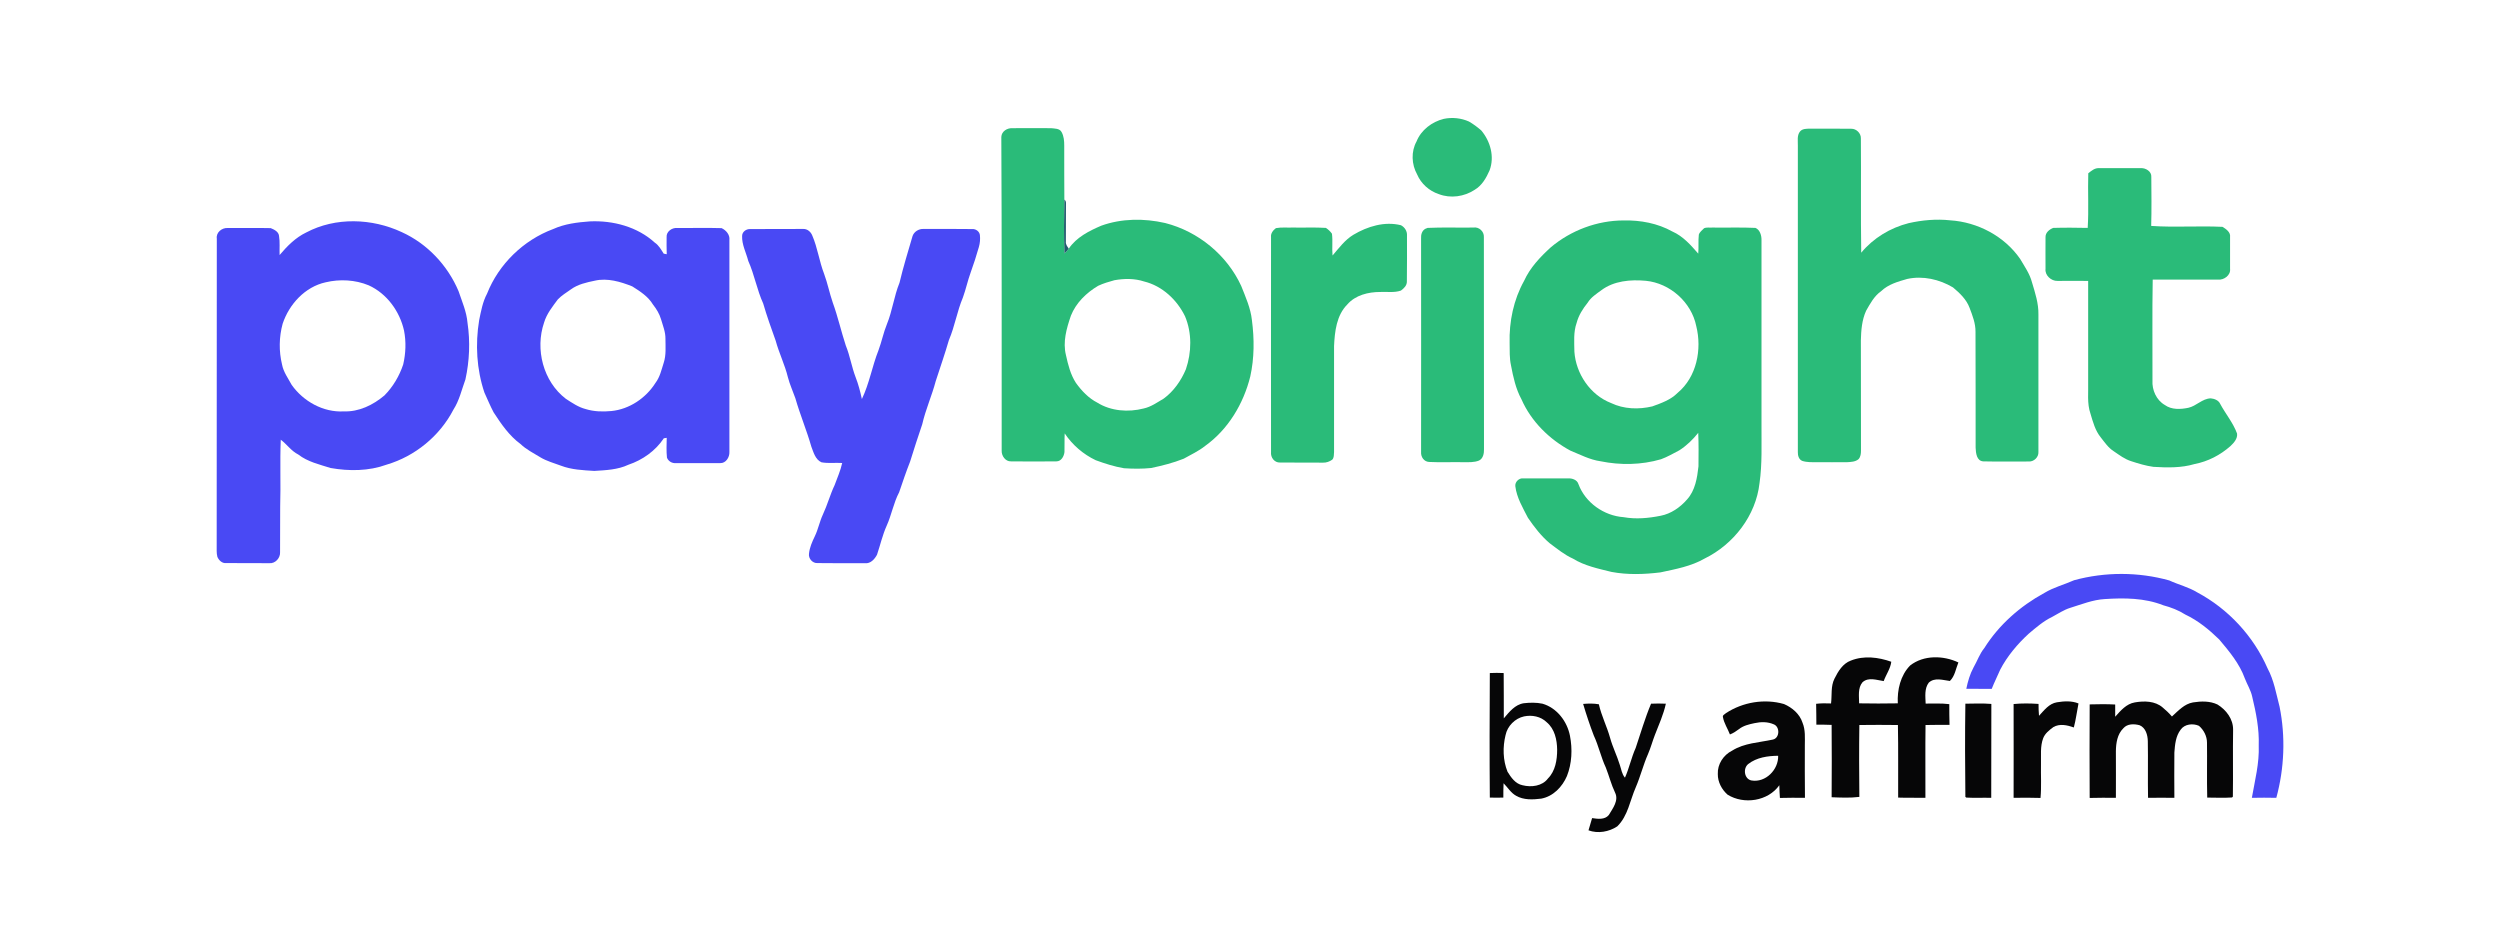
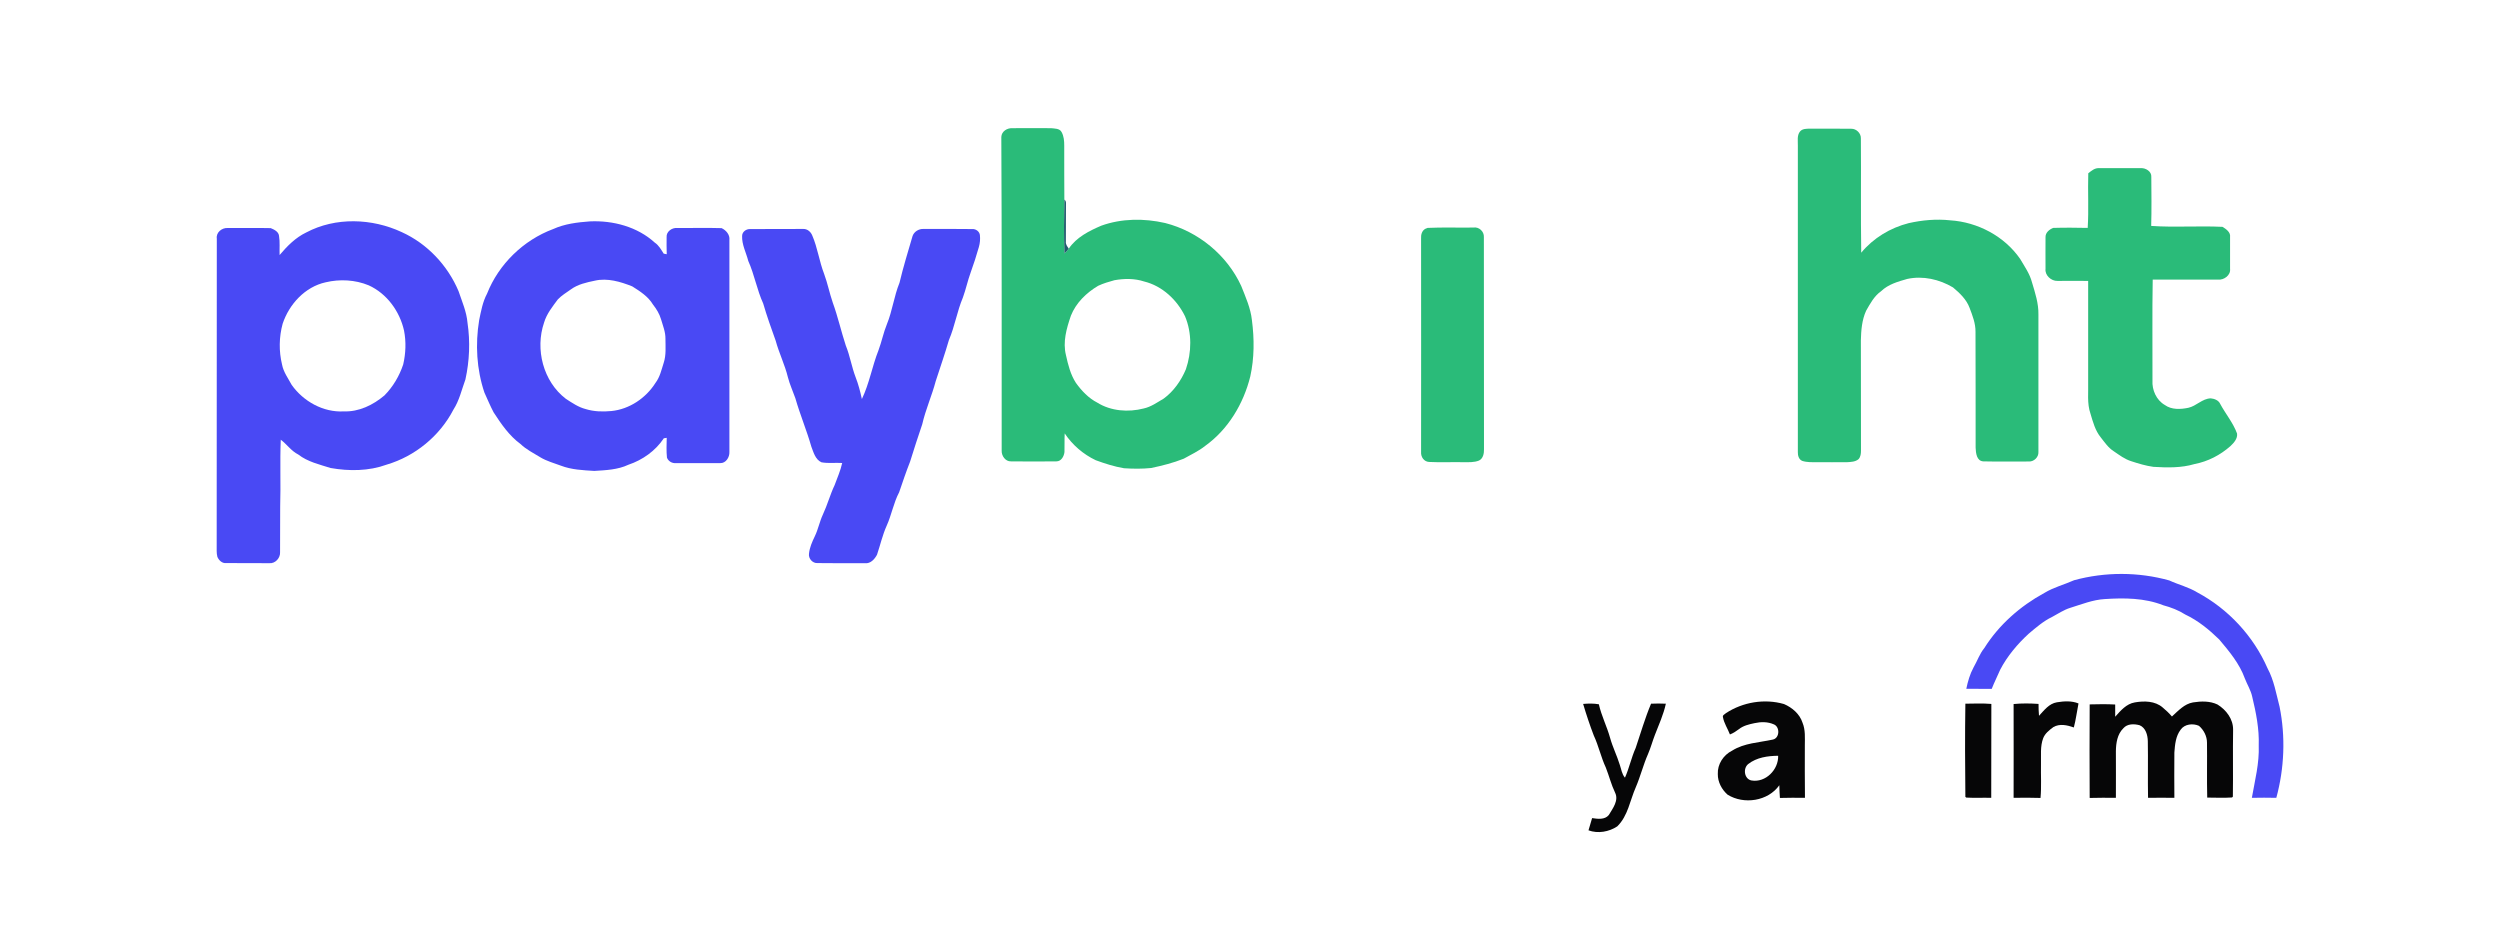
<svg xmlns="http://www.w3.org/2000/svg" xml:space="preserve" width="200px" height="76px" version="1.1" shape-rendering="geometricPrecision" text-rendering="geometricPrecision" image-rendering="optimizeQuality" fill-rule="evenodd" clip-rule="evenodd" viewBox="0 0 214.59 81.54">
  <g id="__x0023_Layer_x0020_1">
    <rect fill="none" width="214.59" height="81.54" />
    <g id="_1306895588672">
      <g>
-         <path fill="#2ABB79" fill-rule="nonzero" d="M123.93 10.2c0.72,-0.15 1.49,-0.07 2.16,0.23 0.38,0.22 0.73,0.48 1.06,0.77 0.78,0.93 1.15,2.25 0.71,3.42 -0.28,0.64 -0.65,1.3 -1.28,1.67 -0.89,0.59 -2.07,0.76 -3.08,0.37 -0.82,-0.27 -1.52,-0.89 -1.86,-1.69 -0.48,-0.86 -0.53,-1.96 -0.05,-2.83 0.39,-0.98 1.32,-1.69 2.34,-1.94z" />
        <g>
          <path fill="#2ABB79" fill-rule="nonzero" d="M85.95 11.75c0.02,-0.48 0.5,-0.77 0.94,-0.75 1.11,-0.01 2.22,0 3.33,0 0.31,0.04 0.73,0.01 0.9,0.33 0.2,0.35 0.23,0.77 0.23,1.16 -0.01,1.55 0.01,3.1 0.01,4.64 -0.03,1.54 -0.05,3.08 0.01,4.62 0.13,-0.13 0.26,-0.26 0.37,-0.41 0.65,-0.97 1.74,-1.52 2.79,-1.97 1.75,-0.63 3.68,-0.64 5.48,-0.23 2.84,0.72 5.31,2.75 6.53,5.4 0.38,0.96 0.81,1.91 0.92,2.94 0.21,1.6 0.21,3.25 -0.14,4.83 -0.58,2.34 -1.9,4.55 -3.87,5.96 -0.56,0.45 -1.22,0.75 -1.84,1.1 -0.9,0.36 -1.85,0.6 -2.8,0.8 -0.77,0.08 -1.56,0.07 -2.33,0.02 -0.83,-0.14 -1.64,-0.4 -2.43,-0.69 -1.07,-0.51 -2,-1.31 -2.66,-2.3 -0.03,0.54 0,1.07 -0.02,1.6 -0.04,0.36 -0.27,0.8 -0.69,0.8 -1.3,0.02 -2.6,0.01 -3.9,0 -0.48,0.02 -0.82,-0.48 -0.8,-0.92 -0.01,-8.98 0.02,-17.96 -0.03,-26.93zm9.71 12.3l0 0c-0.48,0.13 -0.95,0.27 -1.4,0.48 -1.01,0.6 -1.9,1.46 -2.34,2.57 -0.37,1.08 -0.71,2.25 -0.42,3.39 0.18,0.82 0.39,1.66 0.85,2.37 0.49,0.68 1.08,1.31 1.84,1.7 1.17,0.73 2.66,0.84 3.98,0.5 0.64,-0.14 1.17,-0.53 1.72,-0.85 0.86,-0.63 1.49,-1.54 1.9,-2.51 0.5,-1.46 0.53,-3.12 -0.07,-4.55 -0.69,-1.42 -1.96,-2.61 -3.51,-2.99 -0.82,-0.27 -1.71,-0.26 -2.55,-0.11z" />
        </g>
        <path fill="#2ABB79" fill-rule="nonzero" d="M154.51 11.28c0.2,-0.24 0.55,-0.23 0.83,-0.24 1.19,0.01 2.38,-0.01 3.57,0.01 0.43,-0.01 0.84,0.39 0.82,0.83 0.03,3.27 -0.02,6.54 0.03,9.81 1.04,-1.26 2.5,-2.14 4.08,-2.54 1.16,-0.26 2.37,-0.37 3.56,-0.24 2.35,0.15 4.65,1.36 6,3.31 0.38,0.65 0.83,1.28 1.02,2.02 0.27,0.9 0.57,1.81 0.55,2.75 0,3.94 0,7.87 0,11.81 0.03,0.43 -0.39,0.84 -0.82,0.81 -1.31,0 -2.61,0.02 -3.91,-0.01 -0.58,-0.03 -0.64,-0.73 -0.66,-1.17 -0.01,-3.32 0.01,-6.64 -0.01,-9.95 0.01,-0.72 -0.26,-1.4 -0.51,-2.06 -0.27,-0.73 -0.85,-1.27 -1.42,-1.75 -1.17,-0.7 -2.59,-1.02 -3.93,-0.73 -0.8,0.23 -1.63,0.46 -2.24,1.05 -0.6,0.42 -0.94,1.07 -1.29,1.68 -0.36,0.79 -0.43,1.68 -0.45,2.54 0.01,3.15 0,6.31 0.01,9.47 0,0.25 -0.03,0.53 -0.21,0.73 -0.27,0.23 -0.65,0.24 -0.98,0.26 -0.86,0.01 -1.73,0 -2.59,0 -0.42,0 -0.85,0.02 -1.26,-0.11 -0.3,-0.12 -0.39,-0.47 -0.38,-0.76 0,-8.77 0,-17.54 0,-26.31 0.01,-0.4 -0.09,-0.87 0.19,-1.21z" />
        <path fill="#2ABB79" fill-rule="nonzero" d="M179.25 14.87c0.27,-0.21 0.55,-0.46 0.92,-0.44 1.19,0 2.38,0 3.58,0 0.42,-0.03 0.95,0.28 0.91,0.76 0.01,1.4 0.03,2.8 -0.01,4.2 2.04,0.14 4.1,-0.02 6.13,0.08 0.31,0.2 0.7,0.46 0.64,0.88 0,0.9 0,1.81 0,2.72 0.07,0.55 -0.52,0.98 -1.04,0.93 -1.87,-0.01 -3.73,0 -5.6,0 -0.05,2.88 -0.01,5.76 -0.02,8.65 -0.05,0.82 0.33,1.69 1.06,2.11 0.58,0.42 1.35,0.38 2.02,0.24 0.69,-0.15 1.19,-0.79 1.92,-0.81 0.31,0.03 0.67,0.16 0.81,0.47 0.46,0.86 1.11,1.62 1.45,2.55 0.06,0.43 -0.27,0.8 -0.57,1.08 -0.87,0.77 -1.93,1.32 -3.08,1.54 -1.14,0.34 -2.35,0.31 -3.53,0.24 -0.65,-0.09 -1.28,-0.28 -1.89,-0.48 -0.56,-0.17 -1.03,-0.53 -1.5,-0.85 -0.48,-0.3 -0.79,-0.77 -1.13,-1.2 -0.48,-0.59 -0.67,-1.33 -0.88,-2.03 -0.31,-0.89 -0.17,-1.83 -0.2,-2.74 0,-2.89 0,-5.77 0,-8.66 -0.88,-0.01 -1.76,0 -2.63,0 -0.54,0.02 -1.1,-0.48 -1.03,-1.04 0,-0.91 -0.01,-1.82 0,-2.72 -0.01,-0.39 0.33,-0.66 0.66,-0.79 0.98,-0.03 1.97,-0.02 2.96,0 0.1,-1.56 0,-3.13 0.05,-4.69z" />
        <g>
-           <path fill="#2ABB79" fill-rule="nonzero" d="M133.11 21.23c1.73,-1.46 3.99,-2.31 6.26,-2.31 1.44,-0.03 2.91,0.24 4.18,0.95 0.91,0.4 1.58,1.16 2.22,1.9 0.05,-0.54 -0.01,-1.09 0.05,-1.63 0.07,-0.23 0.29,-0.38 0.45,-0.55 0.23,-0.1 0.48,-0.04 0.72,-0.06 1.23,0.02 2.46,-0.03 3.69,0.03 0.38,0.15 0.53,0.65 0.52,1.03 0,5.29 0,10.58 0,15.87 -0.01,1.67 0.07,3.35 -0.17,5.01 -0.31,2.78 -2.22,5.25 -4.71,6.47 -1.16,0.67 -2.5,0.91 -3.8,1.19 -1.39,0.17 -2.81,0.22 -4.19,-0.04 -1.13,-0.28 -2.31,-0.52 -3.31,-1.14 -0.74,-0.33 -1.36,-0.85 -2.01,-1.33 -0.73,-0.62 -1.32,-1.39 -1.86,-2.18 -0.44,-0.86 -0.96,-1.72 -1.08,-2.7 -0.05,-0.37 0.32,-0.73 0.69,-0.68 1.28,0.01 2.55,0 3.83,0 0.35,-0.02 0.79,0.12 0.9,0.5 0.59,1.59 2.19,2.71 3.87,2.83 1.06,0.19 2.13,0.09 3.18,-0.12 0.89,-0.17 1.68,-0.72 2.27,-1.4 0.7,-0.77 0.87,-1.85 0.98,-2.84 0.01,-0.96 0.02,-1.92 -0.02,-2.88 -0.46,0.58 -1,1.1 -1.62,1.5 -0.52,0.27 -1.03,0.57 -1.58,0.77 -1.68,0.49 -3.48,0.52 -5.19,0.17 -0.92,-0.13 -1.74,-0.57 -2.58,-0.91 -1.81,-0.97 -3.37,-2.51 -4.2,-4.4 -0.49,-0.9 -0.71,-1.91 -0.9,-2.91 -0.14,-0.63 -0.11,-1.28 -0.12,-1.92 -0.05,-1.84 0.34,-3.73 1.24,-5.34 0.51,-1.13 1.38,-2.05 2.29,-2.88zm8.16 2.87l0 0c-1.31,-0.12 -2.75,0 -3.83,0.82 -0.42,0.31 -0.88,0.6 -1.16,1.06 -0.42,0.52 -0.78,1.09 -0.95,1.74 -0.28,0.79 -0.2,1.64 -0.19,2.47 0.13,1.89 1.36,3.71 3.14,4.4 1.1,0.53 2.38,0.57 3.55,0.29 0.77,-0.28 1.58,-0.56 2.17,-1.16 1.64,-1.36 2.1,-3.74 1.6,-5.73 -0.41,-2.05 -2.26,-3.69 -4.33,-3.89z" />
-         </g>
-         <path fill="#2ABB79" fill-rule="nonzero" d="M116.17 20.15c1.21,-0.72 2.68,-1.17 4.08,-0.82 0.33,0.17 0.55,0.52 0.52,0.9 0,1.31 0.01,2.62 -0.01,3.93 0.01,0.34 -0.25,0.59 -0.51,0.78 -0.57,0.2 -1.18,0.09 -1.78,0.12 -1.02,0 -2.13,0.27 -2.82,1.07 -0.93,0.93 -1.08,2.32 -1.14,3.57 0,3.03 0,6.06 0,9.1 -0.02,0.22 0.01,0.49 -0.16,0.66 -0.23,0.16 -0.5,0.26 -0.78,0.25 -1.23,-0.01 -2.47,0 -3.7,-0.01 -0.48,0.02 -0.82,-0.44 -0.77,-0.9 0,-6.15 -0.01,-12.3 0,-18.45 -0.04,-0.32 0.18,-0.59 0.42,-0.77 0.48,-0.09 0.98,-0.03 1.46,-0.05 0.94,0.02 1.89,-0.03 2.83,0.03 0.2,0.13 0.38,0.3 0.52,0.5 0.08,0.62 -0.01,1.25 0.05,1.87 0.55,-0.64 1.06,-1.34 1.79,-1.78z" />
+           </g>
        <path fill="#2ABB79" fill-rule="nonzero" d="M122.34 19.64c0.05,-0.02 0.15,-0.06 0.2,-0.08 1.31,-0.06 2.62,-0.01 3.93,-0.03 0.48,-0.08 0.93,0.34 0.9,0.82 0.01,6.07 0,12.13 0.01,18.2 0.01,0.36 -0.07,0.81 -0.43,0.98 -0.42,0.17 -0.89,0.14 -1.34,0.14 -0.98,-0.02 -1.96,0.03 -2.94,-0.02 -0.44,-0.02 -0.72,-0.43 -0.69,-0.85 0,-6.11 0.01,-12.22 0,-18.33 -0.02,-0.31 0.06,-0.66 0.36,-0.83z" />
      </g>
      <g>
        <path fill="#225B6E" fill-rule="nonzero" d="M91.36 17.13c0.1,0.07 0.14,0.17 0.14,0.29 0,1.1 -0.01,2.2 -0.01,3.31 -0.03,0.24 0.12,0.42 0.25,0.61 -0.11,0.15 -0.24,0.28 -0.37,0.41 -0.06,-1.54 -0.04,-3.08 -0.01,-4.62z" />
      </g>
      <g>
        <g>
          <path fill="#4949F4" fill-rule="nonzero" d="M26.29 19.95c2.51,-1.33 5.64,-1.22 8.19,-0.03 2.19,0.99 3.95,2.86 4.88,5.07 0.3,0.89 0.69,1.77 0.77,2.72 0.24,1.61 0.17,3.27 -0.18,4.86 -0.32,0.87 -0.52,1.8 -1.03,2.59 -1.17,2.26 -3.29,4 -5.73,4.72 -1.53,0.56 -3.22,0.57 -4.81,0.29 -0.95,-0.3 -1.97,-0.53 -2.78,-1.16 -0.6,-0.3 -0.97,-0.87 -1.5,-1.27 -0.08,1.91 0.01,3.83 -0.05,5.74 -0.01,1.3 0,2.61 -0.01,3.92 0.03,0.49 -0.41,0.99 -0.93,0.94 -1.23,0 -2.46,0 -3.69,-0.01 -0.35,0.04 -0.63,-0.23 -0.76,-0.53 -0.09,-0.33 -0.05,-0.68 -0.06,-1.02 0.01,-8.77 0,-17.54 0.01,-26.3 -0.08,-0.53 0.44,-0.94 0.93,-0.91 1.23,0.01 2.46,-0.02 3.7,0.01 0.29,0.12 0.67,0.3 0.71,0.66 0.09,0.54 0.03,1.1 0.05,1.65 0.65,-0.77 1.37,-1.5 2.29,-1.94zm1.66 4.28l0 0c-1.77,0.39 -3.13,1.88 -3.69,3.56 -0.31,1.14 -0.33,2.35 -0.05,3.5 0.12,0.64 0.52,1.18 0.83,1.75 1,1.41 2.71,2.37 4.47,2.27 1.3,0.05 2.52,-0.55 3.49,-1.37 0.74,-0.75 1.28,-1.67 1.61,-2.66 0.22,-0.95 0.26,-1.95 0.07,-2.91 -0.37,-1.65 -1.47,-3.17 -3.03,-3.88 -1.16,-0.48 -2.48,-0.55 -3.7,-0.26z" />
        </g>
        <g>
          <path fill="#4949F4" fill-rule="nonzero" d="M47.48 19.66c0.99,-0.45 2.08,-0.58 3.16,-0.66 1.98,-0.09 4.07,0.46 5.56,1.82 0.35,0.23 0.55,0.61 0.77,0.95 0.07,0.01 0.19,0.03 0.26,0.05 -0.01,-0.49 -0.02,-0.98 -0.01,-1.47 -0.04,-0.48 0.48,-0.83 0.91,-0.78 1.27,0.01 2.54,-0.03 3.81,0.01 0.39,0.18 0.72,0.57 0.67,1.01 0,6.07 0,12.14 0,18.21 0.02,0.44 -0.3,0.97 -0.79,0.95 -1.27,0.01 -2.54,0 -3.81,0 -0.33,0.03 -0.65,-0.17 -0.76,-0.47 -0.06,-0.57 -0.03,-1.14 -0.02,-1.7 -0.06,0.01 -0.19,0.03 -0.25,0.04 -0.72,1.08 -1.82,1.86 -3.04,2.27 -0.91,0.43 -1.94,0.47 -2.93,0.53 -0.96,-0.06 -1.95,-0.1 -2.86,-0.45 -0.59,-0.22 -1.22,-0.39 -1.77,-0.72 -0.58,-0.36 -1.2,-0.66 -1.7,-1.14 -0.97,-0.71 -1.66,-1.72 -2.31,-2.72 -0.29,-0.55 -0.53,-1.13 -0.79,-1.7 -0.67,-1.99 -0.79,-4.14 -0.45,-6.21 0.16,-0.77 0.3,-1.57 0.68,-2.28 1,-2.53 3.12,-4.59 5.67,-5.54zm3.58 4.43l0 0c-0.72,0.15 -1.46,0.31 -2.06,0.75 -0.38,0.27 -0.8,0.52 -1.12,0.86 -0.46,0.62 -0.96,1.24 -1.18,1.99 -0.78,2.28 -0.08,5.05 1.87,6.54 0.53,0.34 1.07,0.72 1.7,0.88 0.71,0.22 1.47,0.24 2.2,0.17 1.55,-0.15 2.97,-1.11 3.79,-2.41 0.39,-0.51 0.52,-1.14 0.71,-1.73 0.22,-0.66 0.15,-1.37 0.15,-2.06 0.01,-0.58 -0.22,-1.13 -0.38,-1.68 -0.14,-0.47 -0.39,-0.88 -0.69,-1.26 -0.41,-0.69 -1.11,-1.14 -1.78,-1.56 -1,-0.4 -2.13,-0.74 -3.21,-0.49z" />
        </g>
        <path fill="#4949F4" fill-rule="nonzero" d="M63.7 20.25c0,-0.36 0.36,-0.61 0.7,-0.59 1.52,-0.01 3.04,-0.01 4.56,-0.01 0.34,-0.01 0.64,0.25 0.76,0.56 0.46,1.06 0.6,2.22 1.02,3.3 0.3,0.81 0.46,1.65 0.74,2.46 0.44,1.21 0.72,2.47 1.12,3.69 0.36,0.88 0.5,1.82 0.84,2.71 0.24,0.61 0.4,1.24 0.54,1.88 0.64,-1.33 0.88,-2.8 1.42,-4.17 0.28,-0.74 0.43,-1.53 0.73,-2.26 0.47,-1.15 0.61,-2.4 1.08,-3.55 0.32,-1.35 0.73,-2.67 1.12,-4.01 0.13,-0.38 0.54,-0.63 0.94,-0.61 1.4,0 2.79,-0.01 4.19,0.01 0.3,-0.02 0.61,0.2 0.65,0.51 0.04,0.35 0.01,0.7 -0.09,1.04 -0.21,0.73 -0.44,1.46 -0.7,2.17 -0.26,0.71 -0.41,1.45 -0.67,2.16 -0.5,1.18 -0.69,2.46 -1.2,3.65 -0.34,1.18 -0.75,2.34 -1.13,3.52 -0.33,1.25 -0.87,2.44 -1.16,3.71 -0.36,1.06 -0.71,2.13 -1.04,3.2 -0.34,0.86 -0.64,1.75 -0.94,2.63 -0.48,0.91 -0.65,1.94 -1.07,2.87 -0.36,0.8 -0.55,1.66 -0.83,2.49 -0.2,0.38 -0.56,0.79 -1.04,0.73 -1.35,0 -2.71,0.01 -4.07,-0.01 -0.42,0.03 -0.79,-0.39 -0.73,-0.8 0.05,-0.53 0.27,-1.02 0.5,-1.5 0.29,-0.6 0.41,-1.26 0.69,-1.86 0.39,-0.83 0.62,-1.71 1.01,-2.53 0.23,-0.63 0.51,-1.25 0.65,-1.9 -0.59,-0.04 -1.19,0.05 -1.78,-0.06 -0.53,-0.24 -0.68,-0.86 -0.87,-1.35 -0.4,-1.4 -0.97,-2.75 -1.37,-4.15 -0.21,-0.6 -0.48,-1.18 -0.64,-1.8 -0.26,-1.07 -0.76,-2.07 -1.05,-3.14 -0.38,-1.06 -0.76,-2.12 -1.07,-3.19 -0.54,-1.18 -0.75,-2.47 -1.28,-3.65 -0.18,-0.71 -0.56,-1.4 -0.53,-2.15z" />
        <path fill="#4949F4" fill-rule="nonzero" d="M178.04 49.8c2.65,-0.72 5.51,-0.72 8.16,0.02 0.8,0.37 1.66,0.57 2.41,1.03 2.66,1.42 4.82,3.75 6.03,6.52 0.55,1.02 0.74,2.18 1.03,3.29 0.52,2.58 0.41,5.28 -0.28,7.82 -0.7,-0.01 -1.4,-0.02 -2.1,0 0.26,-1.49 0.65,-2.97 0.59,-4.5 0.05,-1.41 -0.23,-2.81 -0.56,-4.18 -0.12,-0.56 -0.43,-1.04 -0.63,-1.56 -0.46,-1.28 -1.34,-2.33 -2.2,-3.35 -0.86,-0.84 -1.81,-1.62 -2.91,-2.14 -0.58,-0.37 -1.23,-0.62 -1.9,-0.8 -1.59,-0.63 -3.34,-0.64 -5.02,-0.53 -1.02,0.06 -1.98,0.45 -2.95,0.75 -0.56,0.17 -1.05,0.51 -1.56,0.78 -0.75,0.36 -1.38,0.91 -2.01,1.44 -0.97,0.89 -1.84,1.92 -2.45,3.09 -0.24,0.56 -0.51,1.09 -0.73,1.65 -0.73,0 -1.45,0 -2.18,-0.01 0.13,-0.63 0.31,-1.26 0.62,-1.83 0.32,-0.55 0.52,-1.17 0.93,-1.67 1.25,-1.99 3.08,-3.6 5.14,-4.72 0.8,-0.49 1.72,-0.72 2.57,-1.1z" />
      </g>
      <g>
-         <path fill="#060607" fill-rule="nonzero" d="M163.96 57.12c1.16,-0.91 2.85,-0.87 4.14,-0.26 -0.22,0.53 -0.3,1.18 -0.73,1.59 -0.6,-0.07 -1.29,-0.33 -1.81,0.14 -0.39,0.51 -0.29,1.2 -0.27,1.8 0.68,0.01 1.36,-0.04 2.03,0.05 -0.01,0.59 0.01,1.19 0.02,1.78 -0.68,0 -1.37,-0.01 -2.06,0.01 -0.03,2.09 0,4.17 -0.01,6.25 -0.79,-0.02 -1.57,0.01 -2.34,-0.02 -0.01,-2.08 0.02,-4.16 -0.02,-6.23 -1.1,-0.01 -2.21,-0.02 -3.31,0 -0.03,2.05 -0.02,4.11 0,6.17 -0.79,0.1 -1.59,0.06 -2.38,0.03 0.01,-2.07 0.02,-4.14 0,-6.21 -0.44,-0.01 -0.87,-0.03 -1.31,-0.02 -0.01,-0.6 0,-1.19 -0.02,-1.79 0.43,-0.05 0.85,-0.05 1.28,-0.03 0.09,-0.72 -0.04,-1.48 0.3,-2.14 0.31,-0.62 0.71,-1.29 1.4,-1.54 1.12,-0.45 2.37,-0.29 3.47,0.1 -0.07,0.6 -0.45,1.1 -0.65,1.66 -0.59,-0.08 -1.3,-0.37 -1.82,0.1 -0.42,0.5 -0.29,1.21 -0.29,1.81 1.1,0.02 2.21,0.02 3.32,0 -0.06,-1.15 0.23,-2.41 1.06,-3.25z" />
        <g>
-           <path fill="#060607" fill-rule="nonzero" d="M127.88 57.77c0.39,-0.02 0.79,-0.02 1.19,0 0.02,1.3 0,2.6 0.01,3.89 0.46,-0.54 0.96,-1.19 1.72,-1.3 0.53,-0.06 1.08,-0.07 1.6,0.04 1.24,0.36 2.12,1.52 2.36,2.76 0.22,1.14 0.17,2.36 -0.26,3.45 -0.4,0.93 -1.18,1.75 -2.21,1.94 -0.72,0.09 -1.51,0.13 -2.16,-0.25 -0.45,-0.25 -0.71,-0.71 -1.07,-1.07 -0.02,0.41 -0.02,0.82 -0.02,1.23 -0.39,0.01 -0.77,0.01 -1.16,0 -0.03,-3.56 -0.02,-7.13 0,-10.69zm2.94 3.72l0 0c-0.78,0.17 -1.43,0.83 -1.59,1.61 -0.25,1.02 -0.23,2.15 0.17,3.14 0.3,0.49 0.68,1.04 1.29,1.16 0.75,0.19 1.69,0.08 2.18,-0.58 0.64,-0.64 0.79,-1.6 0.79,-2.47 -0.01,-0.85 -0.21,-1.79 -0.9,-2.36 -0.51,-0.5 -1.26,-0.64 -1.94,-0.5z" />
-         </g>
+           </g>
        <g>
          <path fill="#060607" fill-rule="nonzero" d="M148.15 61.21c1.45,-0.95 3.31,-1.26 4.98,-0.78 0.7,0.3 1.35,0.85 1.59,1.6 0.26,0.62 0.2,1.3 0.2,1.95 0,1.5 -0.01,3 0.01,4.5 -0.72,-0.01 -1.44,-0.01 -2.15,0.01 -0.03,-0.37 -0.04,-0.73 -0.05,-1.09 -0.97,1.37 -3.04,1.68 -4.44,0.81 -0.5,-0.44 -0.85,-1.09 -0.84,-1.77 -0.04,-0.84 0.48,-1.64 1.23,-2.01 1.04,-0.66 2.31,-0.69 3.49,-0.95 0.6,-0.12 0.63,-1.1 0.08,-1.31 -0.52,-0.23 -1.11,-0.22 -1.65,-0.1 -0.47,0.1 -0.95,0.21 -1.33,0.51 -0.24,0.18 -0.49,0.35 -0.78,0.46 -0.19,-0.5 -0.51,-0.96 -0.6,-1.49 -0.05,-0.17 0.16,-0.24 0.26,-0.34zm1.91 4.37l0 0c-0.47,0.38 -0.34,1.29 0.28,1.41 1.21,0.21 2.33,-0.93 2.29,-2.12 -0.9,0.01 -1.84,0.14 -2.57,0.71z" />
        </g>
        <path fill="#060607" fill-rule="nonzero" d="M176.56 60.28c0.61,-0.1 1.27,-0.14 1.85,0.1 -0.14,0.69 -0.22,1.38 -0.4,2.06 -0.56,-0.2 -1.22,-0.35 -1.76,-0.03 -0.35,0.26 -0.71,0.54 -0.87,0.95 -0.27,0.71 -0.17,1.48 -0.19,2.22 -0.02,0.97 0.05,1.94 -0.04,2.91 -0.77,-0.03 -1.54,-0.02 -2.31,-0.01 0,-2.68 0.01,-5.37 0,-8.05 0.71,-0.07 1.43,-0.06 2.14,-0.01 0,0.34 0.01,0.68 0.04,1.02 0.44,-0.47 0.86,-1.05 1.54,-1.16z" />
        <path fill="#060607" fill-rule="nonzero" d="M183.24 60.29c0.81,-0.14 1.75,-0.13 2.4,0.44 0.28,0.23 0.55,0.49 0.79,0.77 0.54,-0.49 1.06,-1.08 1.81,-1.21 0.7,-0.11 1.45,-0.13 2.1,0.18 0.75,0.46 1.35,1.25 1.34,2.16 -0.03,1.92 0.01,3.83 -0.02,5.75l-0.07 0.07c-0.71,0.05 -1.42,0.01 -2.13,0.01 -0.04,-1.57 0,-3.15 -0.02,-4.72 0,-0.55 -0.28,-1.09 -0.69,-1.44 -0.51,-0.23 -1.23,-0.16 -1.57,0.33 -0.43,0.56 -0.49,1.29 -0.54,1.96 -0.01,1.3 -0.01,2.59 0,3.89 -0.76,-0.01 -1.51,-0.01 -2.26,0 -0.03,-1.62 0.01,-3.25 -0.02,-4.87 -0.01,-0.52 -0.18,-1.14 -0.7,-1.36 -0.47,-0.13 -1.06,-0.14 -1.4,0.26 -0.52,0.51 -0.63,1.27 -0.64,1.96 0,1.34 0.01,2.68 0,4.01 -0.75,-0.01 -1.5,-0.01 -2.25,0.01 -0.01,-2.68 -0.02,-5.35 0,-8.03 0.73,-0.02 1.46,-0.03 2.19,0.01 0,0.35 0,0.7 0,1.05 0.46,-0.52 0.96,-1.11 1.68,-1.23z" />
        <path fill="#060607" fill-rule="nonzero" d="M135.89 60.42c0.45,-0.04 0.9,-0.05 1.35,0.03 0.22,0.99 0.69,1.9 0.96,2.87 0.22,0.8 0.6,1.55 0.84,2.34 0.13,0.37 0.17,0.78 0.44,1.09 0.37,-0.83 0.55,-1.73 0.92,-2.55 0.43,-1.27 0.8,-2.56 1.32,-3.8 0.42,-0.02 0.85,-0.02 1.27,0 -0.2,0.93 -0.6,1.8 -0.94,2.68 -0.21,0.54 -0.36,1.11 -0.59,1.64 -0.41,0.93 -0.65,1.92 -1.05,2.85 -0.5,1.13 -0.67,2.46 -1.59,3.36 -0.71,0.47 -1.66,0.64 -2.47,0.34 0.1,-0.35 0.2,-0.7 0.31,-1.05 0.47,0.07 1.08,0.16 1.43,-0.26 0.34,-0.57 0.88,-1.25 0.54,-1.93 -0.33,-0.69 -0.51,-1.43 -0.79,-2.14 -0.42,-0.9 -0.62,-1.87 -1.04,-2.77 -0.34,-0.89 -0.64,-1.79 -0.91,-2.7z" />
        <path fill="#060607" fill-rule="nonzero" d="M168.7 60.4c0.74,-0.01 1.48,-0.04 2.23,0.02 -0.01,2.69 0,5.38 -0.01,8.06 -0.71,-0.02 -1.43,0.02 -2.14,-0.02l-0.08 -0.06c-0.03,-2.67 -0.04,-5.34 0,-8z" />
      </g>
    </g>
  </g>
</svg>